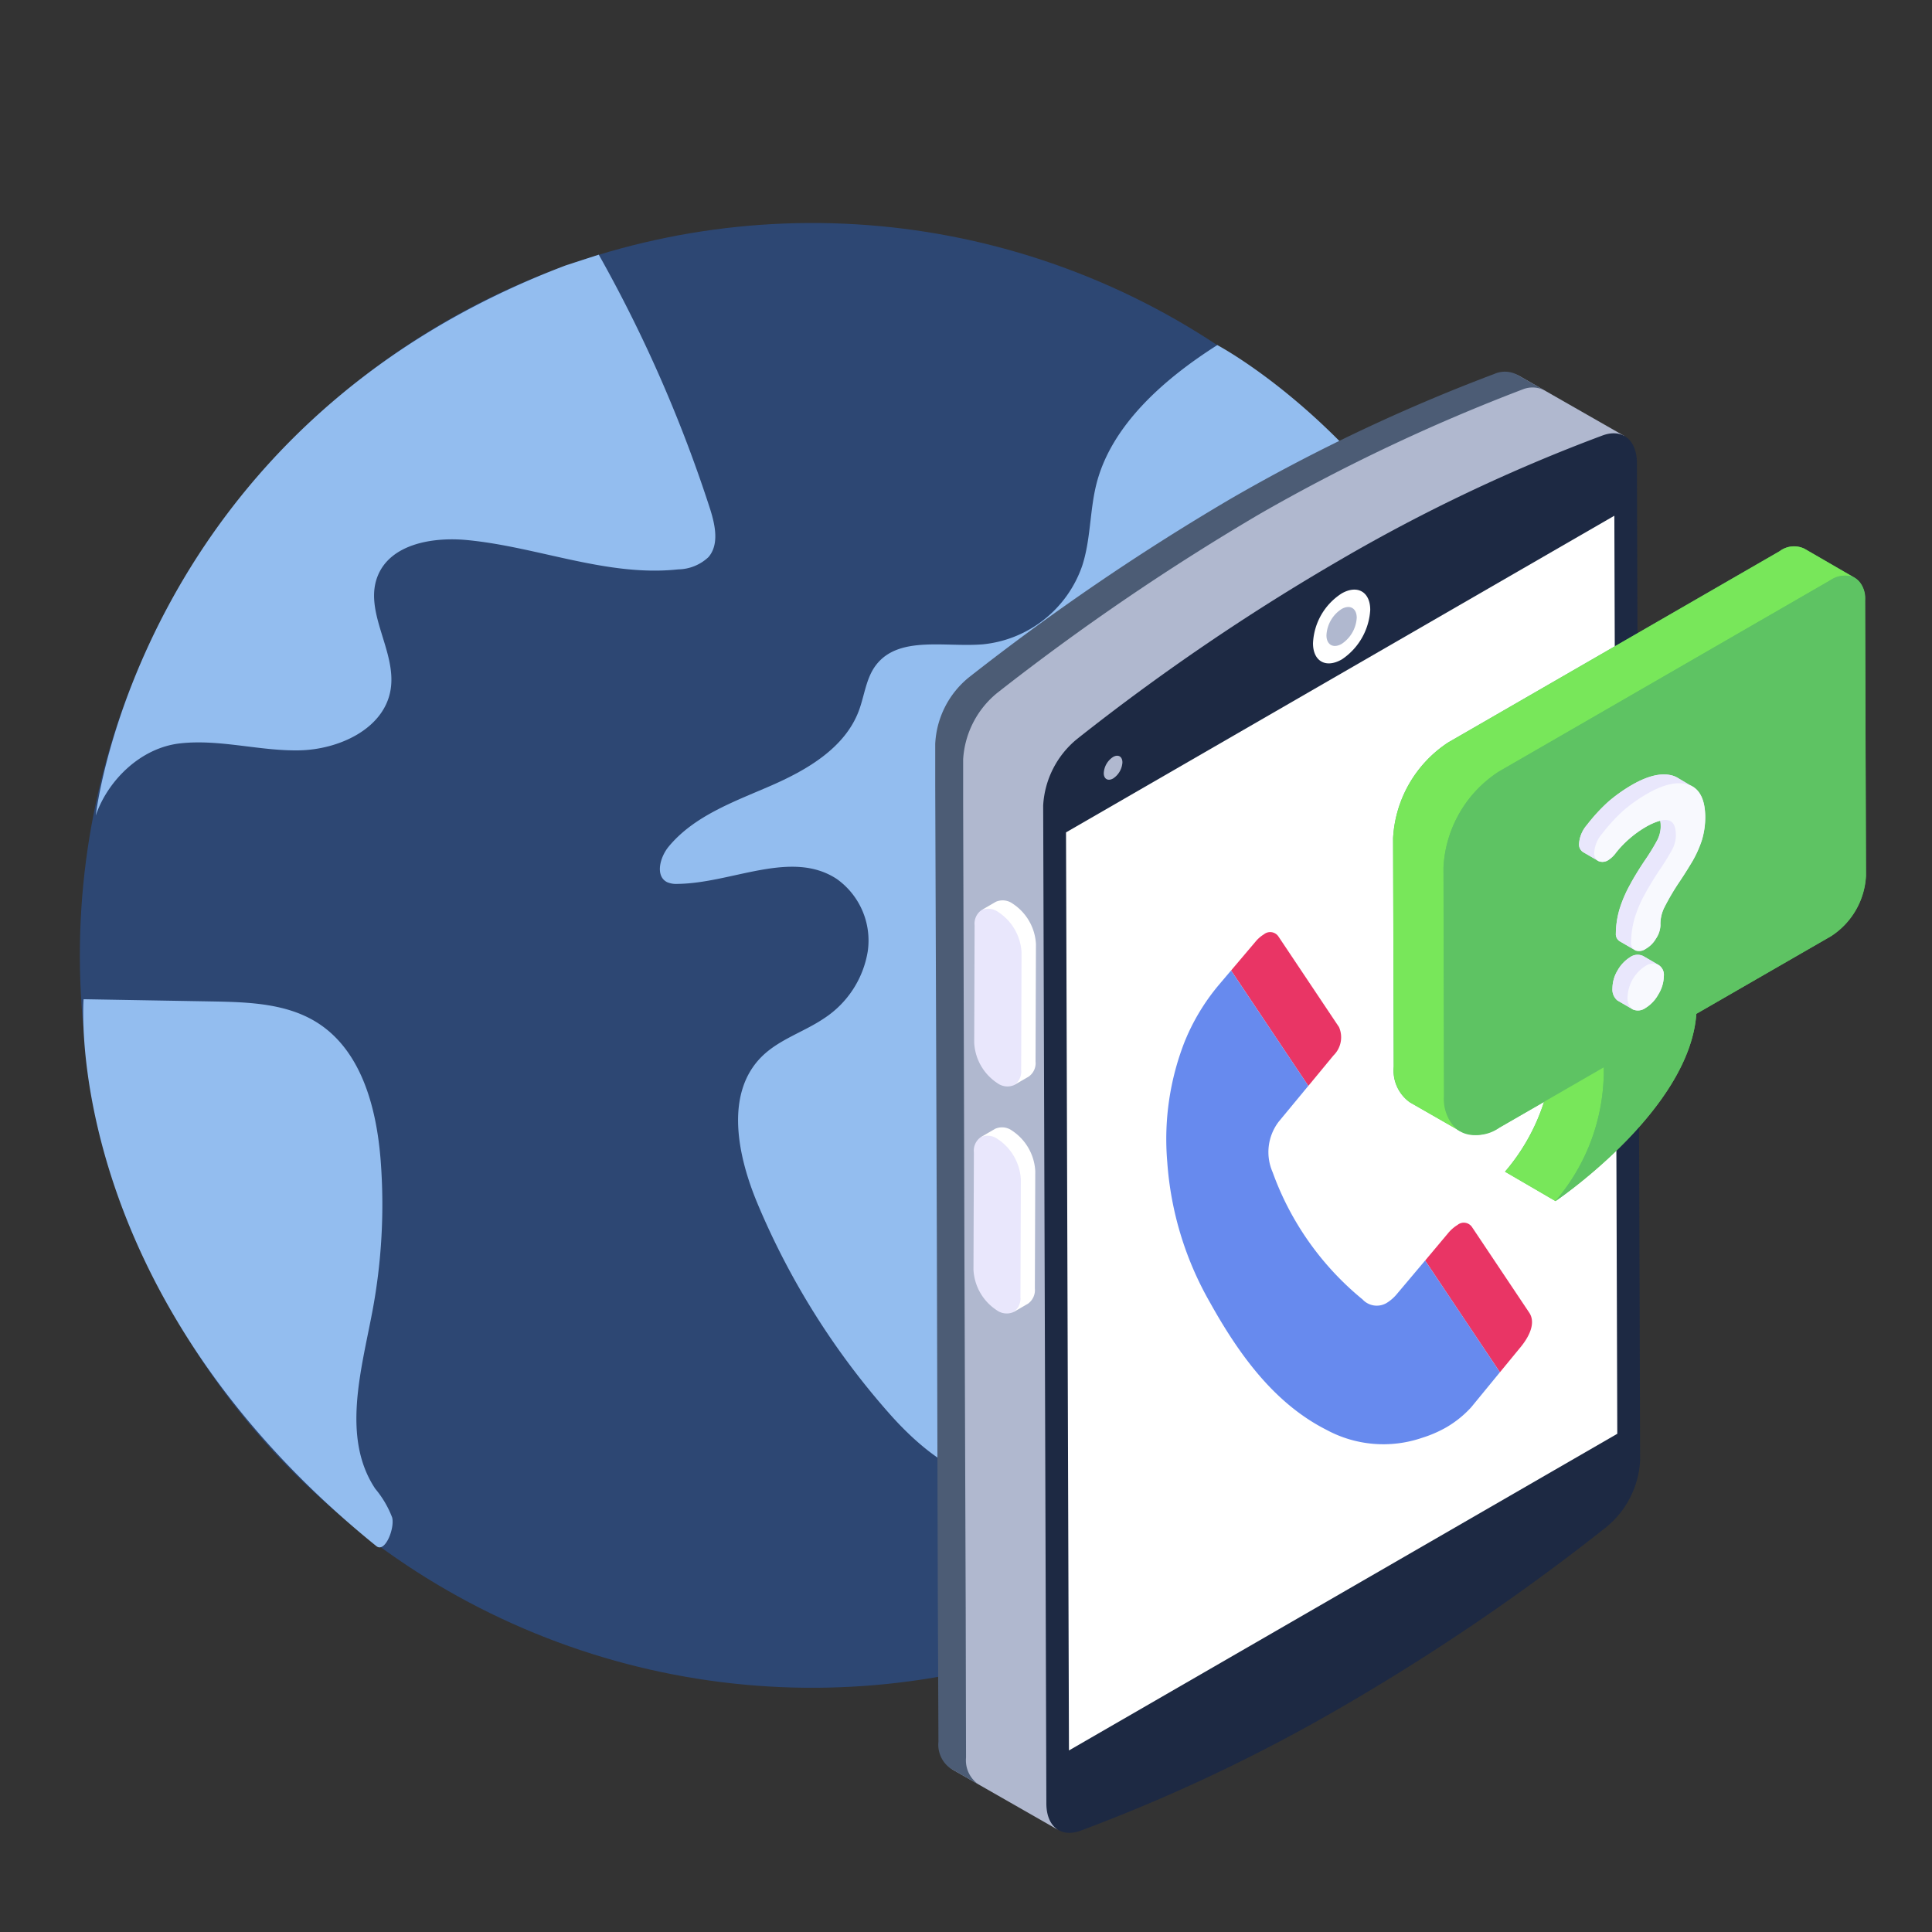
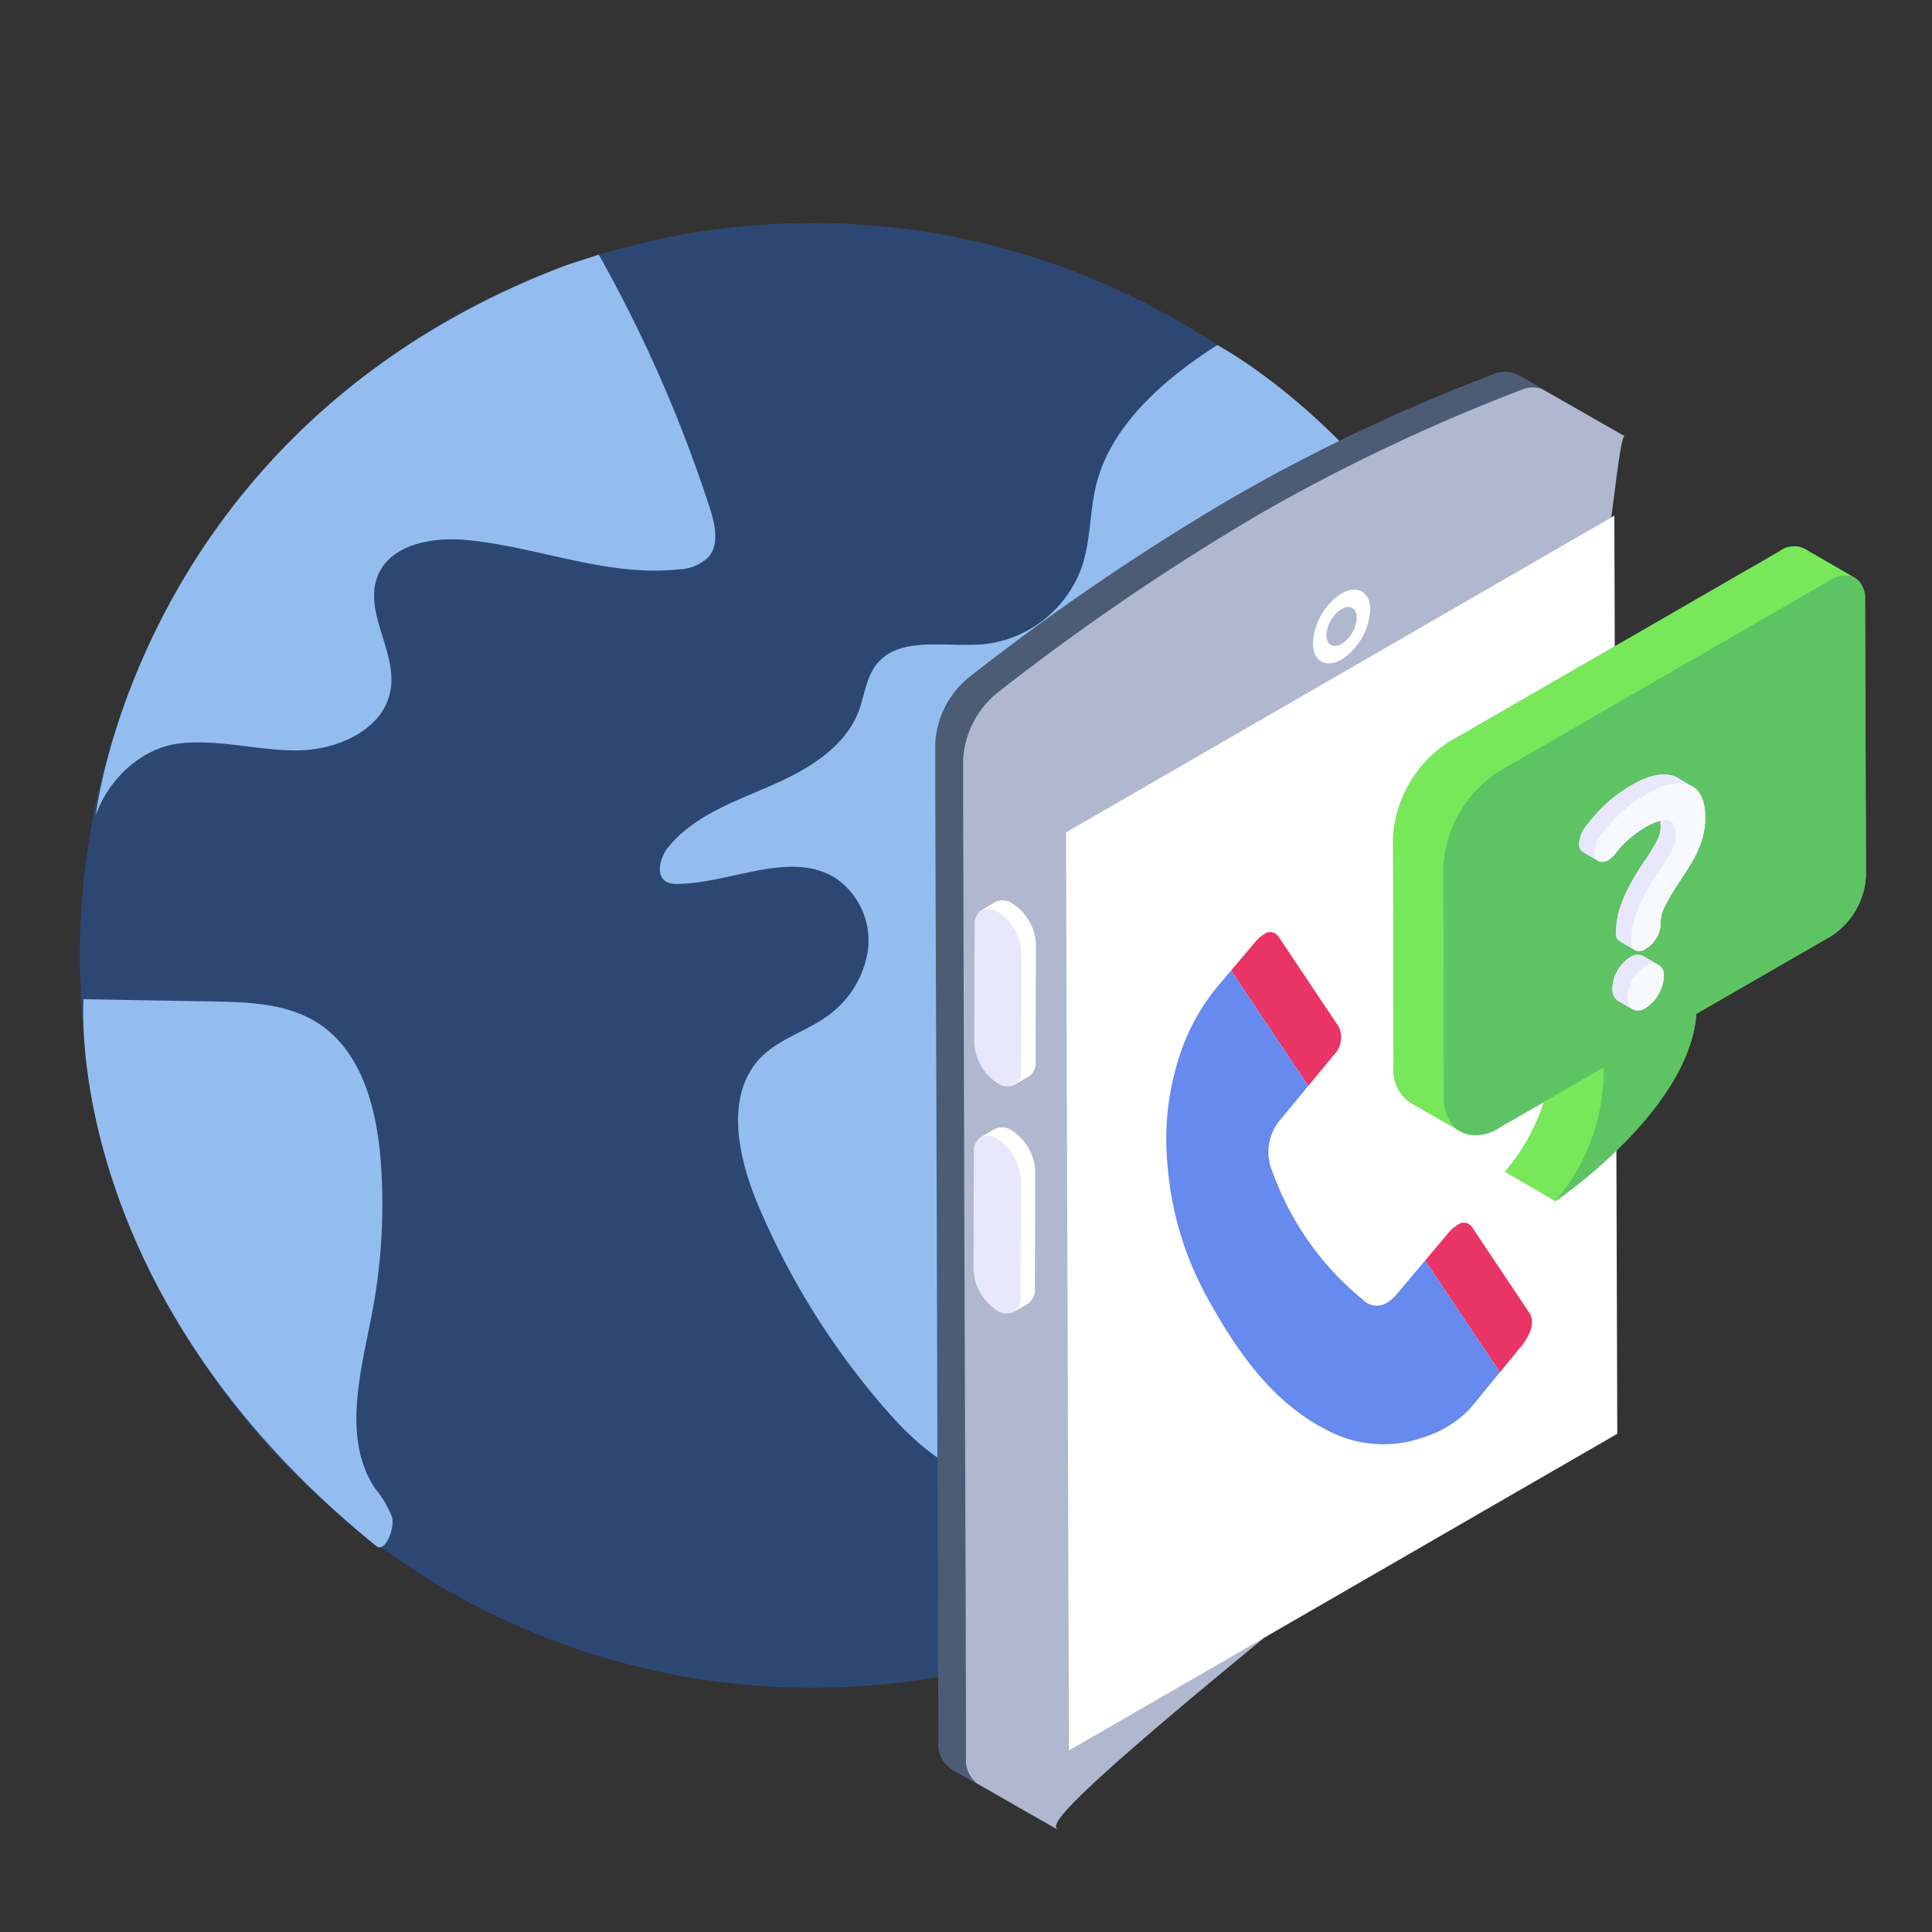
<svg xmlns="http://www.w3.org/2000/svg" width="182" height="182">
  <rect width="100%" height="100%" fill="#333333" stroke="none" />
  <defs>
    <clipPath id="a">
      <path data-name="Rectangle 1868" transform="translate(260 2780)" fill="none" stroke="#707070" d="M0 0h182v182H0z" />
    </clipPath>
  </defs>
  <g transform="translate(-260 -2780)" clip-path="url(#a)">
    <g data-name="Group 2116">
      <g data-name="Group 345" transform="translate(246.517 2780)">
        <circle data-name="Ellipse 45" cx="68.993" cy="68.993" r="68.993" transform="rotate(-67.72 95.151 63.843)" fill="#2d4773" />
        <path data-name="Path 7136" d="M69.889 23.992a131.108 131.108 0 0110.509 24.023c.463 1.489.841 3.284-.175 4.466a4.247 4.247 0 01-2.851 1.156c-6.676.723-13.193-2.117-19.876-2.76-3.238-.312-7.213.355-8.429 3.372-1.366 3.387 1.8 7.1 1.214 10.707-.6 3.706-4.875 5.663-8.628 5.73s-7.49-1.078-11.22-.656-6.808 3.515-7.93 6.79c0 0 4.112-36.576 44.275-51.82z" fill="#93bdef" />
        <path data-name="Path 7137" d="M48.94 145.651c.818.663 1.745-1.684 1.485-2.7a9.441 9.441 0 00-1.593-2.708c-3.172-4.772-1.338-11.067-.272-16.692a54.425 54.425 0 00.786-14.186c-.378-4.952-1.791-10.389-5.993-13.037-2.879-1.814-6.474-1.928-9.877-1.989l-12.119-.211s-2.211 27.433 27.583 51.523z" fill="#93bdef" />
        <path data-name="Path 7138" d="M158.786 95.601a36.492 36.492 0 01-31.955-4.635c-1.582-1.135-3.2-2.452-5.139-2.608s-4.13 1.6-3.538 3.453c.417 1.31 2.013 2.135 2.03 3.509.018 1.566-1.9 2.268-3 3.38a6.365 6.365 0 00-1.466 2.989c-2.08 8.229 1.607 16.776 1.557 25.264-.03 5.128-2.222 11.037-7.175 12.367-4.8 1.288-9.455-2.352-12.756-6.065a71.583 71.583 0 01-12.512-19.9c-1.886-4.514-3.069-10.337.39-13.8 1.631-1.631 3.961-2.326 5.874-3.613a9.329 9.329 0 004.134-6.339 7.119 7.119 0 00-2.918-6.8c-4.278-2.815-9.863.4-14.984.462a2.19 2.19 0 01-.982-.154c-1.167-.562-.7-2.358.125-3.355 2.391-2.892 6.123-4.217 9.563-5.711s7.027-3.565 8.349-7.076c.538-1.432.675-3.052 1.592-4.277 2.135-2.854 6.534-1.7 10.087-1.994a11.058 11.058 0 009.365-7.391c.792-2.417.708-5.035 1.293-7.512 1.371-5.816 6.679-10.264 11.438-13.287 0 0 30.525 16.082 31.02 57.609z" fill="#93bdef" />
        <path data-name="Path 7139" d="M129.114 146.909c-3.553 2.545-.608-9.324-.451-13.692a21.192 21.192 0 011.578-8.337 6.185 6.185 0 012.805-3.116 6.839 6.839 0 012.638-.5 22.282 22.282 0 0113.471 4.458s-5.151 10.525-20.041 21.187z" fill="#93bdef" />
      </g>
      <g data-name="53">
        <g data-name="Group 2026">
          <g data-name="Group 2025">
            <path data-name="Path 40041" d="M413.064 2821.097c-.575-.333-1.511 12.4-2.328 12.67-5.269 1.938-8.267 9.513-13.566 12.178a180.15 180.15 0 00-8.9 4.754c-3.21 1.847-2.74 15.465-5.95 17.585a219.258 219.258 0 00-15.111 10.871 8.736 8.736 0 00-3.21 6.268v3.906l21.594 10.487-6.572 20.663.03 13.839c-20.495 16.811-20.04 17.661-19.34 18.082l-9.961-5.693a2.75 2.75 0 01-1.12-2.513l-.06-13.839-.091-33.522-.156-42.754v-3.88a8.592 8.592 0 013.18-6.268 222.053 222.053 0 0124.74-16.867 168 168 0 0124.768-11.72 2.471 2.471 0 012.09.061z" fill="#b0b8cf" />
          </g>
        </g>
        <g data-name="Group 2104">
          <g data-name="Group 2062">
            <g data-name="Group 2054">
              <g data-name="Group 2044">
                <g data-name="Group 2043">
                  <g data-name="Group 2028">
                    <g data-name="Group 2027">
                      <path data-name="Path 40042" d="M405.51 2816.781a2.469 2.469 0 00-2.089-.091 175.288 175.288 0 00-24.741 11.719 224.4 224.4 0 00-24.739 16.866 8.736 8.736 0 00-3.21 6.268v3.906l.121 42.728.121 33.553.03 13.839a2.764 2.764 0 001.151 2.512l-2.63-1.5a2.75 2.75 0 01-1.12-2.513l-.06-13.839-.091-33.522-.152-42.758v-3.878a8.592 8.592 0 013.18-6.268 222.013 222.013 0 0124.74-16.867 167.964 167.964 0 0124.77-11.72 2.47 2.47 0 012.089.061z" fill="#4c5c75" />
                    </g>
                  </g>
                  <g data-name="Group 2031">
                    <g data-name="Group 2030">
                      <g data-name="Group 2029">
-                         <path data-name="Path 40043" d="M414.503 2917.6a8.716 8.716 0 01-3.215 6.281 208.607 208.607 0 01-24.741 16.84 161.306 161.306 0 01-24.741 11.732c-1.874.681-3.236-.383-3.236-2.576l-.3-94a8.716 8.716 0 013.215-6.281 208.574 208.574 0 0124.741-16.842 160.382 160.382 0 0124.742-11.733c1.852-.681 3.215.4 3.236 2.576z" fill="#1d2943" />
-                       </g>
+                         </g>
                    </g>
                  </g>
                  <g data-name="Group 2034">
                    <g data-name="Group 2033">
                      <g data-name="Group 2032">
                        <path data-name="Path 40044" d="M412.353 2915.067l-51.654 29.83-.277-86.484 51.654-29.83z" fill="#fff" />
                      </g>
                    </g>
                  </g>
                  <g data-name="Group 2039">
                    <g data-name="Group 2036">
                      <g data-name="Group 2035">
                        <path data-name="Path 40045" d="M389.08 2837.449a6.03 6.03 0 01-2.665 4.663c-1.514.878-2.726.182-2.726-1.514a5.874 5.874 0 012.7-4.694c1.48-.847 2.691-.151 2.691 1.545z" fill="#fff" />
                      </g>
                    </g>
                    <g data-name="Group 2038">
                      <g data-name="Group 2037">
                        <path data-name="Path 40046" d="M387.808 2838.197a3.168 3.168 0 01-1.418 2.459c-.788.453-1.434.087-1.434-.809a3.128 3.128 0 011.423-2.474c.783-.448 1.429-.081 1.429.824z" fill="#b0b8cf" />
                      </g>
                    </g>
                  </g>
                  <g data-name="Group 2042">
                    <g data-name="Group 2041">
                      <g data-name="Group 2040">
                        <path data-name="Path 40047" d="M365.735 2851.818a1.952 1.952 0 01-.873 1.515c-.486.279-.884.053-.884-.5a1.927 1.927 0 01.877-1.524c.481-.275.876-.049.88.509z" fill="#b0b8cf" />
                      </g>
                    </g>
                  </g>
                </g>
              </g>
              <g data-name="Group 2053">
                <g data-name="Group 2048" style="isolation:isolate">
                  <g data-name="Group 2045">
                    <path data-name="Path 40048" d="M355.384 2865.118a1.6 1.6 0 00-1.569-.169l-1.36.79c.412-.224.151 2.3.753 2.651 1.223.706.949.849.945 2.254l.8 10.11c0 .714.986 1.232.593 1.456l1.36-.79a1.554 1.554 0 00.645-1.431l.038-11.055a4.854 4.854 0 00-2.205-3.816z" fill="#fff" />
                  </g>
                  <g data-name="Group 2047">
                    <g data-name="Group 2046">
                      <path data-name="Path 40049" d="M354.024 2865.908a1.6 1.6 0 00-1.569-.169 1.552 1.552 0 00-.645 1.431l-.038 11.055a4.854 4.854 0 002.2 3.821 1.6 1.6 0 001.579.164 1.554 1.554 0 00.645-1.431l.037-11.054a4.856 4.856 0 00-2.209-3.817z" fill="#e9e7fc" />
                    </g>
                  </g>
                </g>
                <g data-name="Group 2052" style="isolation:isolate">
                  <g data-name="Group 2049">
                    <path data-name="Path 40050" d="M355.316 2886.494a1.593 1.593 0 00-1.569-.158l-1.36.79c.412-.224-.534 4.65.068 5 1.223.706 1.975.21 1.971 1.616l-.77 8.544c0 .7 2.219 1.079 1.826 1.314l1.36-.79a1.579 1.579 0 00.645-1.431l.038-11.055a4.874 4.874 0 00-2.209-3.83z" fill="#fff" />
                  </g>
                  <g data-name="Group 2051">
                    <g data-name="Group 2050">
                      <path data-name="Path 40051" d="M353.956 2887.284a1.594 1.594 0 00-1.569-.158 1.552 1.552 0 00-.645 1.431l-.038 11.055a4.853 4.853 0 002.2 3.821 1.6 1.6 0 001.579.164 1.579 1.579 0 00.645-1.431l.038-11.055a4.876 4.876 0 00-2.21-3.827z" fill="#e9e7fc" />
                    </g>
                  </g>
                </g>
              </g>
            </g>
            <g data-name="Group 2061">
              <g data-name="Group 2056">
                <g data-name="Group 2055">
                  <path data-name="Path 40052" d="M379.062 2868.019a.936.936 0 011.355.178l5.721 8.558a2.392 2.392 0 01-.522 2.673l-2.367 2.867-7.277-10.873 2.322-2.74a3.1 3.1 0 01.768-.663z" fill="#e93565" />
                </g>
              </g>
              <g data-name="Group 2058">
                <g data-name="Group 2057">
                  <path data-name="Path 40053" d="M397.304 2895.391a.932.932 0 011.373.216l5.4 8.077c.5.783.219 1.886-.743 3.109l-2.037 2.479-3.523-5.261-3.521-5.264 2.155-2.57a3.613 3.613 0 01.896-.786z" fill="#e93565" />
                </g>
              </g>
              <g data-name="Group 2060">
                <g data-name="Group 2059">
                  <path data-name="Path 40054" d="M375.97 2871.421l7.279 10.87-2.782 3.364a4.715 4.715 0 00-.577 4.78 27.533 27.533 0 008.465 11.973 1.822 1.822 0 002.252.346 3.929 3.929 0 00.907-.763l2.737-3.246 3.524 5.262 3.521 5.264-2.716 3.31a9.951 9.951 0 01-2.341 1.883 11.431 11.431 0 01-2.279.984 11.261 11.261 0 01-9.006-.755c-4.8-2.432-8.137-6.9-10.983-12.02a30.921 30.921 0 01-4.011-13.2 25.186 25.186 0 011.676-11.443c.106-.239.2-.477.314-.72a20.029 20.029 0 012.822-4.474z" fill="#678aee" />
                </g>
              </g>
            </g>
          </g>
          <g data-name="Group 2068">
            <g data-name="Group 2067">
              <g data-name="Group 2066">
                <g data-name="Group 2065">
                  <g data-name="Group 2064">
                    <g data-name="Group 2063">
                      <path data-name="Path 40055" d="M435.787 2862.495a7.221 7.221 0 01-3.295 5.7l-12.691 7.305c-.63 8.91-12.634 17.218-13.265 17.648l-4.756-2.779a19.07 19.07 0 003.667-6.56l-4.183 2.407a3.6 3.6 0 01-3.7.344 1.076 1.076 0 01-.344-.2l-4.412-2.521a3.678 3.678 0 01-1.518-3.352l-.057-21.544a11.517 11.517 0 015.185-9l31.227-18.02a2.242 2.242 0 012.349-.229l4.756 2.75a2.292 2.292 0 01.945 2.12z" fill="#5ec363" />
                    </g>
                  </g>
                </g>
              </g>
            </g>
          </g>
          <g data-name="Group 2077">
            <g data-name="Group 2076">
              <g data-name="Group 2075">
                <g data-name="Group 2074" style="isolation:isolate">
                  <g data-name="Group 2071">
                    <g data-name="Group 2069">
                      <path data-name="Path 40056" d="M434.747 2834.455a2.292 2.292 0 00-2.355.224l-31.223 18.018a11.434 11.434 0 00-5.182 9.018l.045 21.534a3.632 3.632 0 001.525 3.32l-4.756-2.737a3.69 3.69 0 01-1.5-3.342l-.067-21.534a11.552 11.552 0 015.2-9.018l31.223-18.018a2.255 2.255 0 012.333-.224z" fill="#78e75a" />
                    </g>
                    <g data-name="Group 2070">
                      <path data-name="Path 40057" d="M411.083 2880.558a18.859 18.859 0 01-4.554 12.584l-4.756-2.759a18.723 18.723 0 004.554-12.585z" fill="#78e75a" />
                    </g>
                  </g>
                  <g data-name="Group 2073">
                    <g data-name="Group 2072">
                      <path data-name="Path 40058" d="M432.398 2834.677c1.819-1.05 3.3-.207 3.3 1.883l.074 25.936a7.212 7.212 0 01-3.283 5.687l-12.69 7.328c-.62 8.9-12.644 17.2-13.277 17.638a18.874 18.874 0 004.555-12.6l-9.811 5.664c-2.879 1.662-5.221.344-5.23-2.964l-.061-21.526a11.458 11.458 0 015.2-9.017z" fill="#5ec363" />
                    </g>
                  </g>
                </g>
              </g>
            </g>
          </g>
          <g data-name="Group 2103">
            <g data-name="Group 2082">
              <g data-name="Group 2081">
                <g data-name="Group 2080">
                  <g data-name="Group 2078">
                    <path data-name="Path 40059" d="M416.22 2870.889a1.086 1.086 0 01.516 1.06 3.4 3.4 0 01-.516 1.719 3.348 3.348 0 01-1.232 1.289 1.161 1.161 0 01-1.2.115l-1.432-.831a1.345 1.345 0 01-.458-1.146 3.291 3.291 0 01.458-1.633 3.52 3.52 0 011.2-1.289 1.22 1.22 0 011.232-.115z" fill="#e9e7fc" />
                  </g>
                  <g data-name="Group 2079">
                    <path data-name="Path 40060" d="M420.632 2856.998a7.847 7.847 0 01-.315 2.177 10.592 10.592 0 01-.859 1.919c-.315.516-.716 1.174-1.232 1.948a22.551 22.551 0 00-1.4 2.378 3.408 3.408 0 00-.4 1.748 2.461 2.461 0 01-.43 1.26 2.491 2.491 0 01-.945.946 1.069 1.069 0 01-.974.172c-.029 0-.057-.029-.086-.057l-1.432-.831a.8.8 0 01-.344-.716 8.308 8.308 0 01.43-2.521 12.762 12.762 0 01.917-2.091 25.754 25.754 0 011.346-2.206 19.378 19.378 0 001.232-2.006 2.9 2.9 0 00.315-1.2 2.05 2.05 0 00-.057-.6 5.587 5.587 0 00-1.432.63 9.956 9.956 0 00-1.461 1.06 9.017 9.017 0 00-1.261 1.318 2.893 2.893 0 01-.745.716 1.051 1.051 0 01-.916.086.028.028 0 01-.029-.029.244.244 0 01-.143-.086l-1.289-.745a.889.889 0 01-.372-.774 3.006 3.006 0 01.745-1.776 16.7 16.7 0 012-2.177 15.37 15.37 0 012.206-1.576c1.633-.945 2.951-1.2 3.982-.859a3.229 3.229 0 01.315.143l1.117.687c1.001.362 1.517 1.396 1.517 3.062z" fill="#e9e7fc" />
                  </g>
                </g>
              </g>
            </g>
            <g data-name="Group 2087" style="isolation:isolate">
              <g data-name="Group 2084">
                <g data-name="Group 2083">
                  <path data-name="Path 40061" d="M416.22 2870.887a1.164 1.164 0 00-1.2.115 3.35 3.35 0 00-1.232 1.289 3.721 3.721 0 00-.459 1.633 1.345 1.345 0 00.459 1.146l-1.432-.831a1.344 1.344 0 01-.458-1.146 3.291 3.291 0 01.458-1.633 3.518 3.518 0 011.2-1.289 1.219 1.219 0 011.232-.114z" fill="#e9e7fc" />
                </g>
              </g>
              <g data-name="Group 2086">
                <g data-name="Group 2085">
                  <path data-name="Path 40062" d="M415.004 2871.002a1.2 1.2 0 011.21-.115 1.108 1.108 0 01.524 1.074 3.391 3.391 0 01-.516 1.719 3.5 3.5 0 01-1.22 1.288 1.24 1.24 0 01-1.211.115 1.351 1.351 0 01-.472-1.149 3.638 3.638 0 011.685-2.933z" fill="#f8f9fe" />
                </g>
              </g>
            </g>
            <g data-name="Group 2102" style="isolation:isolate">
              <g data-name="Group 2089">
                <g data-name="Group 2088">
                  <path data-name="Path 40063" d="M413.997 2869.489l-1.435-.834a.786.786 0 01-.339-.722 8.306 8.306 0 01.409-2.526l1.435.834a8.3 8.3 0 00-.41 2.526.786.786 0 00.34.722z" fill="#e9e7fc" />
                </g>
              </g>
              <g data-name="Group 2091">
                <g data-name="Group 2090">
                  <path data-name="Path 40064" d="M414.07 2866.241l-1.435-.834a11.678 11.678 0 01.932-2.094l1.435.834a11.709 11.709 0 00-.932 2.094z" fill="#e9e7fc" />
                </g>
              </g>
              <g data-name="Group 2093">
                <g data-name="Group 2092">
                  <path data-name="Path 40065" d="M414.999 2864.147l-1.435-.834c.311-.583.778-1.347 1.335-2.192a21.049 21.049 0 001.231-2l1.435.834a20.976 20.976 0 01-1.231 2c-.557.845-1.024 1.605-1.335 2.192z" fill="#e9e7fc" />
                </g>
              </g>
              <g data-name="Group 2095">
                <g data-name="Group 2094">
                  <path data-name="Path 40066" d="M415.938 2856.53l1.435.834c.424.246.5.834.5 1.368a2.981 2.981 0 01-.309 1.226l-1.435-.834a2.981 2.981 0 00.309-1.226c0-.534-.076-1.122-.5-1.368z" fill="#e9e7fc" />
                </g>
              </g>
              <g data-name="Group 2097">
                <g data-name="Group 2096">
                  <path data-name="Path 40067" d="M418 2853.252l1.435.834a2.045 2.045 0 00-.31-.147c-1.03-.363-2.344-.1-3.982.848l-1.435-.834c1.638-.946 2.953-1.211 3.982-.848a2.062 2.062 0 01.31.147z" fill="#e9e7fc" />
                </g>
              </g>
              <g data-name="Group 2099">
                <g data-name="Group 2098">
                  <path data-name="Path 40068" d="M410.537 2861.085l-1.435-.834a.845.845 0 01-.353-.771 3.027 3.027 0 01.75-1.78 16.69 16.69 0 011.986-2.164 14.512 14.512 0 012.222-1.582l1.435.834a14.507 14.507 0 00-2.222 1.582 16.714 16.714 0 00-1.986 2.164 3.028 3.028 0 00-.75 1.78.845.845 0 00.353.771z" fill="#e9e7fc" />
                </g>
              </g>
              <g data-name="Group 2101">
                <g data-name="Group 2100">
                  <path data-name="Path 40069" d="M415.142 2854.788c1.638-.946 2.952-1.211 3.982-.848.991.371 1.515 1.4 1.519 3.058a7.189 7.189 0 01-.332 2.167 10.646 10.646 0 01-.854 1.915c-.311.539-.713 1.19-1.219 1.945a22.342 22.342 0 00-1.426 2.394 3.579 3.579 0 00-.4 1.757 2.345 2.345 0 01-.426 1.249 2.7 2.7 0 01-.948.951 1.072 1.072 0 01-.963.152.751.751 0 01-.419-.761 8.3 8.3 0 01.41-2.526 11.715 11.715 0 01.932-2.094c.311-.583.778-1.347 1.335-2.192a20.991 20.991 0 001.231-2 2.98 2.98 0 00.309-1.226c0-1.046-.293-2.3-2.919-.783a9.549 9.549 0 00-1.456 1.05 10.746 10.746 0 00-1.272 1.318 2.484 2.484 0 01-.741.705.931.931 0 01-.9.091.815.815 0 01-.406-.8 3.029 3.029 0 01.75-1.78 16.715 16.715 0 011.986-2.164 14.509 14.509 0 012.227-1.578z" fill="#f8f9fe" />
                </g>
              </g>
            </g>
          </g>
        </g>
      </g>
    </g>
  </g>
</svg>